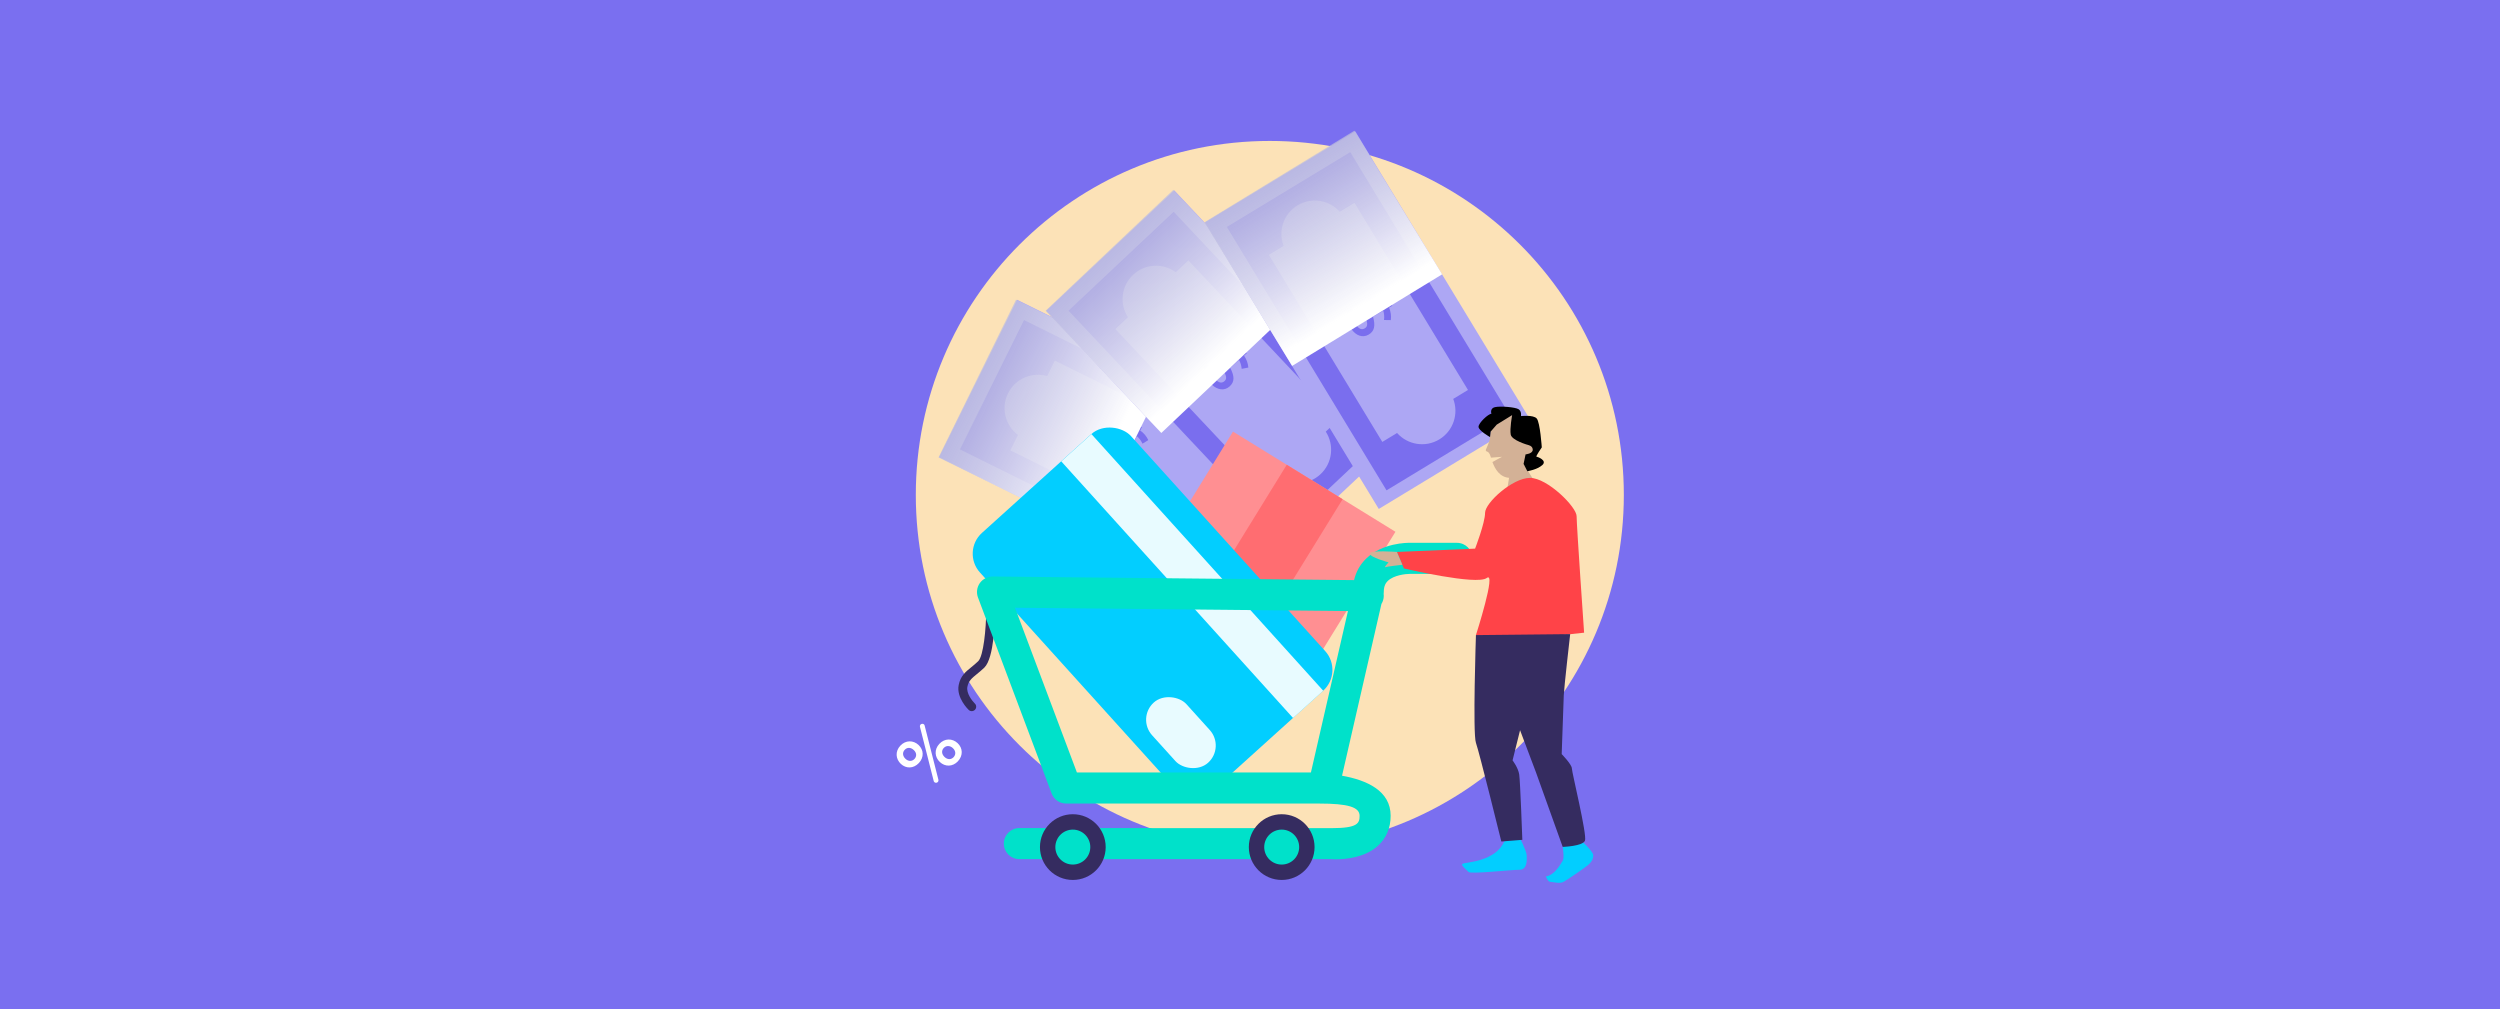
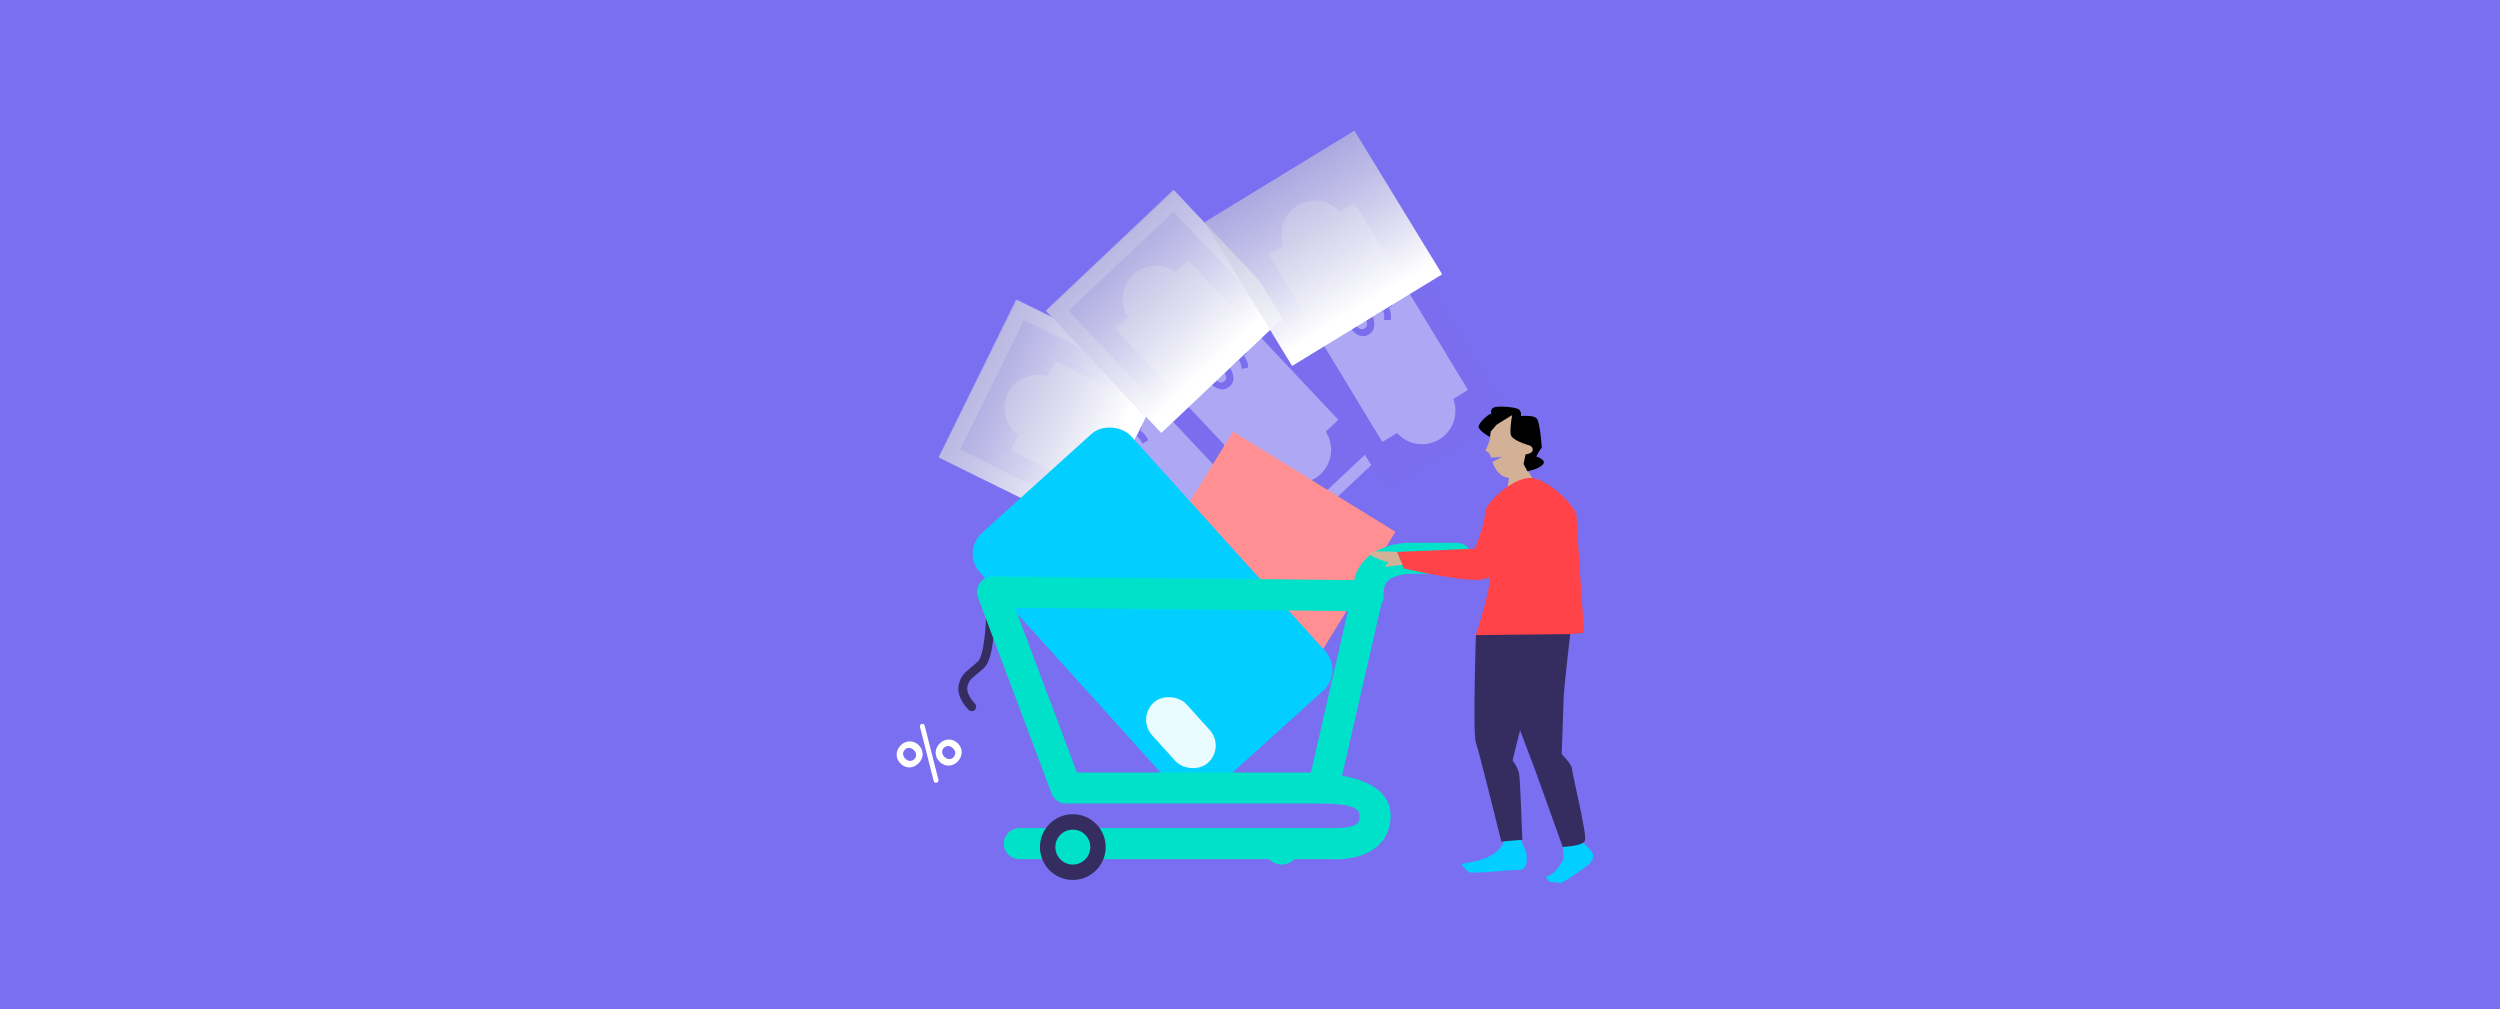
<svg xmlns="http://www.w3.org/2000/svg" xmlns:xlink="http://www.w3.org/1999/xlink" viewBox="0 0 1090 440">
  <defs>
    <style>
      .cls-1 {
        fill: #00e1ca;
      }

      .cls-2 {
        fill: #02ceff;
      }

      .cls-3 {
        fill: #fff;
      }

      .cls-4 {
        fill: #e8fbff;
      }

      .cls-5 {
        fill: #ff4348;
      }

      .cls-6 {
        fill: #fce2b7;
      }

      .cls-7 {
        fill: #ff6d71;
      }

      .cls-8 {
        fill: #ff8f92;
      }

      .cls-9 {
        fill: #d3b196;
      }

      .cls-10 {
        fill: #ada7f4;
      }

      .cls-11 {
        fill: #352c60;
      }

      .cls-12 {
        fill: #7a6eee;
      }

      .cls-13 {
        fill: #7a6ff0;
      }

      .cls-14 {
        fill: url(#linear-gradient-2);
      }

      .cls-14, .cls-15, .cls-16 {
        mix-blend-mode: multiply;
      }

      .cls-15 {
        fill: url(#linear-gradient-3);
      }

      .cls-16 {
        fill: url(#linear-gradient);
      }

      .cls-17 {
        isolation: isolate;
      }
    </style>
    <linearGradient id="linear-gradient" x1="2181.82" y1="759.75" x2="2327.66" y2="759.75" gradientTransform="translate(1218.78 -953.38) rotate(90) scale(.5 1)" gradientUnits="userSpaceOnUse">
      <stop offset="0" stop-color="#b8b8d9" stop-opacity=".7" />
      <stop offset="1" stop-color="#fff" />
    </linearGradient>
    <linearGradient id="linear-gradient-2" x1="1937.96" y1="1030.74" x2="2083.79" y2="1030.74" gradientTransform="translate(1539.66 -876.15) rotate(90) scale(.5 1)" xlink:href="#linear-gradient" />
    <linearGradient id="linear-gradient-3" x1="1866.7" y1="1172.56" x2="2012.53" y2="1172.56" gradientTransform="translate(1749.51 -867.8) rotate(90) scale(.5 1)" xlink:href="#linear-gradient" />
  </defs>
  <g class="cls-17">
    <g id="Capa_1" data-name="Capa 1">
      <rect class="cls-13" x="-15.34" y="-16.67" width="1112.36" height="470.31" />
      <g>
-         <circle class="cls-6" cx="553.64" cy="215.8" r="154.35" />
        <g>
          <g>
            <rect class="cls-10" x="453.6" y="124.41" width="76.62" height="146.09" transform="translate(96.64 550.61) rotate(-63.65)" />
            <rect class="cls-12" x="461.2" y="130.39" width="62.94" height="134.3" transform="translate(96.98 551.35) rotate(-63.65)" />
            <path class="cls-10" d="M546.42,224.45c3.17-6.41,1.19-14.02-4.35-18.14l3.34-6.74-85.5-42.35-3.34,6.74c-6.64-1.91-13.89,1.12-17.07,7.53-3.17,6.41-1.19,14.02,4.35,18.14l-3.34,6.74,85.5,42.35,3.34-6.74c6.64,1.91,13.89-1.12,17.07-7.53Z" />
          </g>
          <path class="cls-12" d="M486.25,203.29c-1.96-1.34-3.46-3.2-4.41-5.35l2.68-1.38c.79,1.82,1.7,3.22,3.14,4.28l2.47-4.7c-3.02-2.76-3.96-4.93-2.55-7.62l.02-.05c1.36-2.59,4.32-3.27,7.45-1.93l.73-1.39,2.09,1.1-.76,1.44c1.64,1.14,2.75,2.52,3.55,4.2l-2.53,1.55c-.64-1.35-1.45-2.42-2.45-3.25l-2.4,4.56c3.17,2.83,3.96,5.12,2.61,7.68l-.02,.05c-1.38,2.62-4.36,3.28-7.55,1.94l-1.25,2.38-2.09-1.1,1.26-2.4Zm7.63-14.27c-1.57-.68-2.8-.28-3.35,.78l-.02,.05c-.52,.98-.4,1.87,1.15,3.4l2.22-4.22Zm-.93,12.13l.02-.05c.56-1.06,.39-1.97-1.19-3.51l-2.29,4.34c1.57,.68,2.84,.36,3.45-.79Z" />
          <rect class="cls-16" x="420.7" y="144.56" width="76.65" height="73.39" transform="translate(93.89 513.27) rotate(-63.83)" />
        </g>
        <g>
          <g>
            <rect class="cls-10" x="495.8" y="89.37" width="76.62" height="146.09" transform="translate(33.82 410.12) rotate(-43.25)" />
            <rect class="cls-12" x="503.32" y="95.61" width="62.94" height="134.3" transform="translate(33.76 410.68) rotate(-43.25)" />
            <path class="cls-10" d="M575.79,206.71c5.21-4.9,6-12.73,2.24-18.52l5.48-5.15-65.38-69.49-5.48,5.15c-5.55-4.11-13.41-3.79-18.62,1.11-5.21,4.9-6,12.73-2.24,18.52l-5.48,5.15,65.38,69.49,5.48-5.15c5.55,4.11,13.41,3.79,18.62-1.11Z" />
          </g>
          <path class="cls-12" d="M526.77,165.91c-1.37-1.94-2.13-4.21-2.27-6.56l3-.35c.1,1.98,.47,3.62,1.45,5.11l3.96-3.55c-1.87-3.64-1.99-6,.27-8.03l.04-.04c2.18-1.95,5.19-1.56,7.66,.79l1.17-1.05,1.57,1.76-1.21,1.09c1.14,1.64,1.7,3.32,1.87,5.17l-2.91,.57c-.13-1.49-.52-2.77-1.17-3.9l-3.84,3.44c1.98,3.76,1.93,6.17-.24,8.11l-.04,.04c-2.2,1.97-5.23,1.56-7.75-.81l-2,1.79-1.57-1.76,2.02-1.81Zm12.13-10.72c-1.24-1.18-2.52-1.23-3.41-.44l-.04,.04c-.83,.74-1.03,1.62-.1,3.59l3.55-3.18Zm-5.1,11.05l.04-.04c.89-.8,1.05-1.71,.11-3.7l-3.66,3.27c1.24,1.18,2.54,1.33,3.51,.46Z" />
          <rect class="cls-14" x="470.61" y="99.07" width="76.65" height="73.39" transform="translate(46.01 387.06) rotate(-43.43)" />
        </g>
        <g>
          <g>
-             <rect class="cls-10" x="557.71" y="66.52" width="76.62" height="146.09" transform="translate(14.02 329.26) rotate(-31.23)" />
            <rect class="cls-12" x="565.15" y="72.89" width="62.94" height="134.3" transform="translate(13.85 329.64) rotate(-31.23)" />
            <path class="cls-10" d="M627.56,191.57c6.11-3.71,8.52-11.2,6.05-17.65l6.43-3.9-49.47-81.58-6.43,3.9c-4.58-5.17-12.33-6.5-18.44-2.79-6.11,3.71-8.52,11.2-6.05,17.65l-6.43,3.9,49.47,81.58,6.43-3.9c4.58,5.17,12.33,6.5,18.44,2.79Z" />
          </g>
-           <path class="cls-12" d="M588.12,141.45c-.94-2.18-1.21-4.56-.86-6.88l3,.28c-.31,1.96-.29,3.63,.35,5.3l4.61-2.64c-1.07-3.95-.7-6.29,1.94-7.8l.05-.03c2.54-1.46,5.4-.44,7.32,2.36l1.36-.78,1.17,2.05-1.41,.81c.77,1.84,.97,3.6,.75,5.45l-2.97-.05c.18-1.48,.07-2.82-.33-4.06l-4.47,2.56c1.15,4.09,.6,6.44-1.92,7.88l-.05,.03c-2.56,1.47-5.44,.43-7.41-2.41l-2.33,1.34-1.17-2.05,2.35-1.35Zm14.09-7.96c-.97-1.41-2.21-1.73-3.25-1.14l-.05,.03c-.97,.55-1.34,1.37-.85,3.49l4.14-2.37Zm-7.29,9.74l.05-.03c1.04-.59,1.39-1.45,.88-3.6l-4.26,2.44c.97,1.41,2.2,1.83,3.33,1.18Z" />
+           <path class="cls-12" d="M588.12,141.45c-.94-2.18-1.21-4.56-.86-6.88l3,.28c-.31,1.96-.29,3.63,.35,5.3l4.61-2.64c-1.07-3.95-.7-6.29,1.94-7.8l.05-.03c2.54-1.46,5.4-.44,7.32,2.36l1.36-.78,1.17,2.05-1.41,.81c.77,1.84,.97,3.6,.75,5.45l-2.97-.05c.18-1.48,.07-2.82-.33-4.06l-4.47,2.56c1.15,4.09,.6,6.44-1.92,7.88l-.05,.03c-2.56,1.47-5.44,.43-7.41-2.41l-2.33,1.34-1.17-2.05,2.35-1.35Zm14.09-7.96c-.97-1.41-2.21-1.73-3.25-1.14l-.05,.03c-.97,.55-1.34,1.37-.85,3.49l4.14-2.37Zm-7.29,9.74c1.04-.59,1.39-1.45,.88-3.6l-4.26,2.44c.97,1.41,2.2,1.83,3.33,1.18Z" />
          <rect class="cls-15" x="538.62" y="71.56" width="76.65" height="73.39" transform="translate(28.13 316.54) rotate(-31.41)" />
        </g>
        <rect class="cls-8" x="506.3" y="202.91" width="83.22" height="95.56" transform="translate(213.13 -250.28) rotate(31.66)" />
-         <rect class="cls-7" x="533.81" y="203.04" width="28.61" height="95.56" transform="translate(213.23 -250.37) rotate(31.66)" />
        <g>
          <path class="cls-2" d="M662.37,364.72s3.27,6.53,3.27,8.16,.54,6.35-3.27,6.35-21.23,2-22.13,.91-3.81-3.08-2.36-3.63,14.15-.91,17.96-9.61l6.53-2.18Z" />
          <path class="cls-2" d="M681.33,369.26s.82,4.83,0,6.04-3.36,6.29-7.35,6.84c0,0,.91,2.36,2,2.36s3.99,.91,5.71,0,9.52-6.31,10.79-7.42,2.18-2.38,2.18-4.19-6.17-7.26-6.17-7.26l-7.17,3.63Z" />
          <path class="cls-9" d="M669.53,196.19c-.39-3.35-2.4-2.02-3.39-2.21-.52-.1-1.35-3.46-2.02-6.61-.66-3.1-1.52-6.69-4.84-6.38l-2.9,.1c-3.29,.31-5.86,4.03-6.49,7.1-.23,1.13-.19,3.2-.52,4.1-.61,1.65-1.16,2.94-1.52,3.75-.16,.36,.07,.74,.46,.83,.51,.12,1.13,.62,1.58,2.11,.05,.17,.11,.36,.17,.56,1.18-.1,2.9-.24,4.81-.37-.11,.01-2.49,1.42-4.18,2.26,1.13,3.06,3.2,6.78,7.63,6.92,5.75,.19,7.2-10.03,7.2-10.03,0,0,4.28,.2,4.01-2.12Z" />
          <polygon class="cls-9" points="663.1 200.36 669.54 210.7 656.75 215.78 658.68 203.81 663.1 200.36" />
          <g>
            <path class="cls-13" d="M428.23,307.43c-.16-2.51-2.25-4.47-4.76-4.47l-15.99,.03-28.77,30.65,21.73,20.4,28.77-30.65-.98-15.95Zm-7.79,3.53c-1.07-1.01-1.12-2.7-.12-3.77s2.71-1.14,3.78-.13,1.12,2.7,.11,3.78c-1.01,1.07-2.7,1.12-3.77,.12Z" />
            <path class="cls-3" d="M400.61,332.69c-2.33,2.48-5.58,2.49-7.84,.37s-2.56-5.46-.23-7.94c2.35-2.5,5.68-2.44,7.96-.3,2.26,2.12,2.46,5.37,.11,7.88Zm-1.9-1.78c1.05-1.12,.98-2.7-.29-3.88-1.36-1.28-2.92-1.23-3.97-.11-1.03,1.09-1,2.67,.36,3.95,1.26,1.19,2.87,1.14,3.89,.04Zm10.45,9.08c.08,.35-.02,.71-.25,.95-.41,.44-1.09,.48-1.51,.09-.15-.14-.25-.32-.3-.51l-6.01-23.66c-.08-.35,.02-.71,.25-.95,.39-.41,1.12-.46,1.53-.07,.12,.11,.22,.3,.27,.49l6.01,23.66Zm8.5-8.08c-2.33,2.48-5.61,2.46-7.87,.34-2.29-2.15-2.56-5.46-.23-7.94,2.33-2.48,5.68-2.44,7.96-.3s2.46,5.42,.13,7.9Zm-1.9-1.78c1.05-1.12,1.02-2.7-.29-3.93s-2.94-1.2-3.99-.09-.98,2.7,.36,3.95,2.87,1.18,3.92,.07Z" />
          </g>
          <path class="cls-11" d="M423.68,310.06c-.48,0-.96-.18-1.33-.54-.22-.21-5.44-5.28-4.37-10.81,.77-3.97,2.97-5.76,5.52-7.83,.95-.77,1.93-1.57,2.98-2.58,2.33-2.24,3.45-14.15,3.51-21.89,0-1.06,.87-1.92,1.93-1.92h.01c1.07,0,1.93,.88,1.92,1.95-.02,3.39-.36,20.48-4.69,24.65-1.17,1.12-2.26,2.01-3.22,2.79-2.28,1.86-3.66,2.98-4.16,5.57-.55,2.86,2.16,6.23,3.25,7.29,.77,.74,.79,1.96,.05,2.73-.38,.39-.89,.59-1.39,.59Z" />
          <g>
            <rect class="cls-2" x="458.16" y="191.37" width="88.73" height="150.78" rx="12.22" ry="12.22" transform="translate(-49.21 405.62) rotate(-42.09)" />
-             <rect class="cls-4" x="444.41" y="242.29" width="150.78" height="17.74" transform="translate(357.78 -302.94) rotate(47.91)" />
            <rect class="cls-4" x="504.8" y="301.77" width="20.19" height="35.36" rx="10.09" ry="10.09" transform="translate(-81.34 427.5) rotate(-42.09)" />
          </g>
          <path class="cls-1" d="M635.19,236.66h-20.06c-1.7-.04-12.43,.03-19.49,6.9-2.64,2.56-4.42,5.74-5.27,9.37l-157.57-1.57c-2.21,.03-4.33,1.06-5.61,2.89-1.28,1.83-1.58,4.17-.79,6.26l32.11,85.45c.99,2.64,3.51,4.39,6.33,4.39h110.32c12.54,0,17.62,1.53,17.62,5.34,0,3.27-.87,5.38-12.17,5.38-.22,0-136.18-.03-136.18-.03-3.74,0-6.77,3.03-6.77,6.77s3.03,6.77,6.77,6.77h135.24c.52,.04,1.44,.09,2.62,.09,4.48,0,12.82-.77,18.47-5.89,3.64-3.3,5.56-7.82,5.56-13.08,0-10.98-10.45-15.56-21.19-17.49l17.17-74.87c.63-1.02,1-2.22,1.02-3.5,0-.3-.01-.6-.05-.89,.03-.27,.05-.54,.05-.81,0-2.81,.99-4.1,1.73-4.83,2.6-2.56,7.86-3.1,9.67-3.1,.12,0,.23,0,.34,0h20.14c3.74,0,6.77-3.03,6.77-6.77s-3.03-6.77-6.77-6.77Zm-63.62,100.14h-102.04l-26.99-71.82,145.16,1.45-16.14,70.37Z" />
          <circle class="cls-11" cx="467.75" cy="369.33" r="14.33" />
          <circle class="cls-1" cx="467.75" cy="369.33" r="7.62" />
-           <circle class="cls-11" cx="558.82" cy="369.33" r="14.33" />
          <circle class="cls-1" cx="558.82" cy="369.33" r="7.62" />
          <path class="cls-5" d="M609.04,240.64l3.07,7.21s31.77,7.47,36.12,4.15-4.73,24.93-4.73,24.93c0,0,2.18,3.27,4.72,3.27s42.45-4.35,42.45-4.35c0,0-3.27-46.8-3.27-50.8s-12.7-16.69-20.32-16.69-19.59,10.88-19.59,15.24-4.35,15.6-4.35,15.6l-34.11,1.45Z" />
          <path class="cls-11" d="M643.51,276.92s-1.45,42.94,0,46.96c1.45,4.02,11.07,43.02,11.07,43.02l9.16-.73s-.91-25.49-1.36-28.48-2.9-6.17-2.9-6.17l3.27-13.15,6.98,18.5,11.61,32.38s8.71-.27,9.71-2.72c1-2.45-5.71-29.75-5.71-31.48s-4.44-6.26-4.44-6.26c0,0,.82-22.68,.91-25.67s2.79-26.64,2.79-26.64l-41.07,.43Z" />
          <path class="cls-9" d="M609.04,240.64s-11.79-.91-11.79,.73,8.16,3.81,8.16,3.81c0,0-2.18,2.44-1.45,2.12s7.47-1.05,7.47-1.05l-2.39-5.61Z" />
          <path d="M666.15,193.98s-6.99-1.96-7.47-4.5,.61-8.49,.61-8.49l-6.71,4.14-2.67,3.06-.25,2.38s-5.02-2.81-5.02-4.49,4.26-5.67,5.62-5.67c0,0-.82-2.36,1.54-2.9,2.36-.54,8.89,0,10.3,.91s1.05,2.99,1.05,2.99c0,0,5.35-.63,6.85,1.04,1.5,1.68,2.22,12.61,2.22,12.61,0,0-2.77,3.99-2.31,4.04s4.81,1.63,2.54,3.67c-2.27,2.04-6.53,2.68-6.53,2.68l-1.64-3.19,.87-4.15s3.13-.27,3.13-2.04-2.12-2.08-2.12-2.08Z" />
        </g>
      </g>
    </g>
  </g>
</svg>